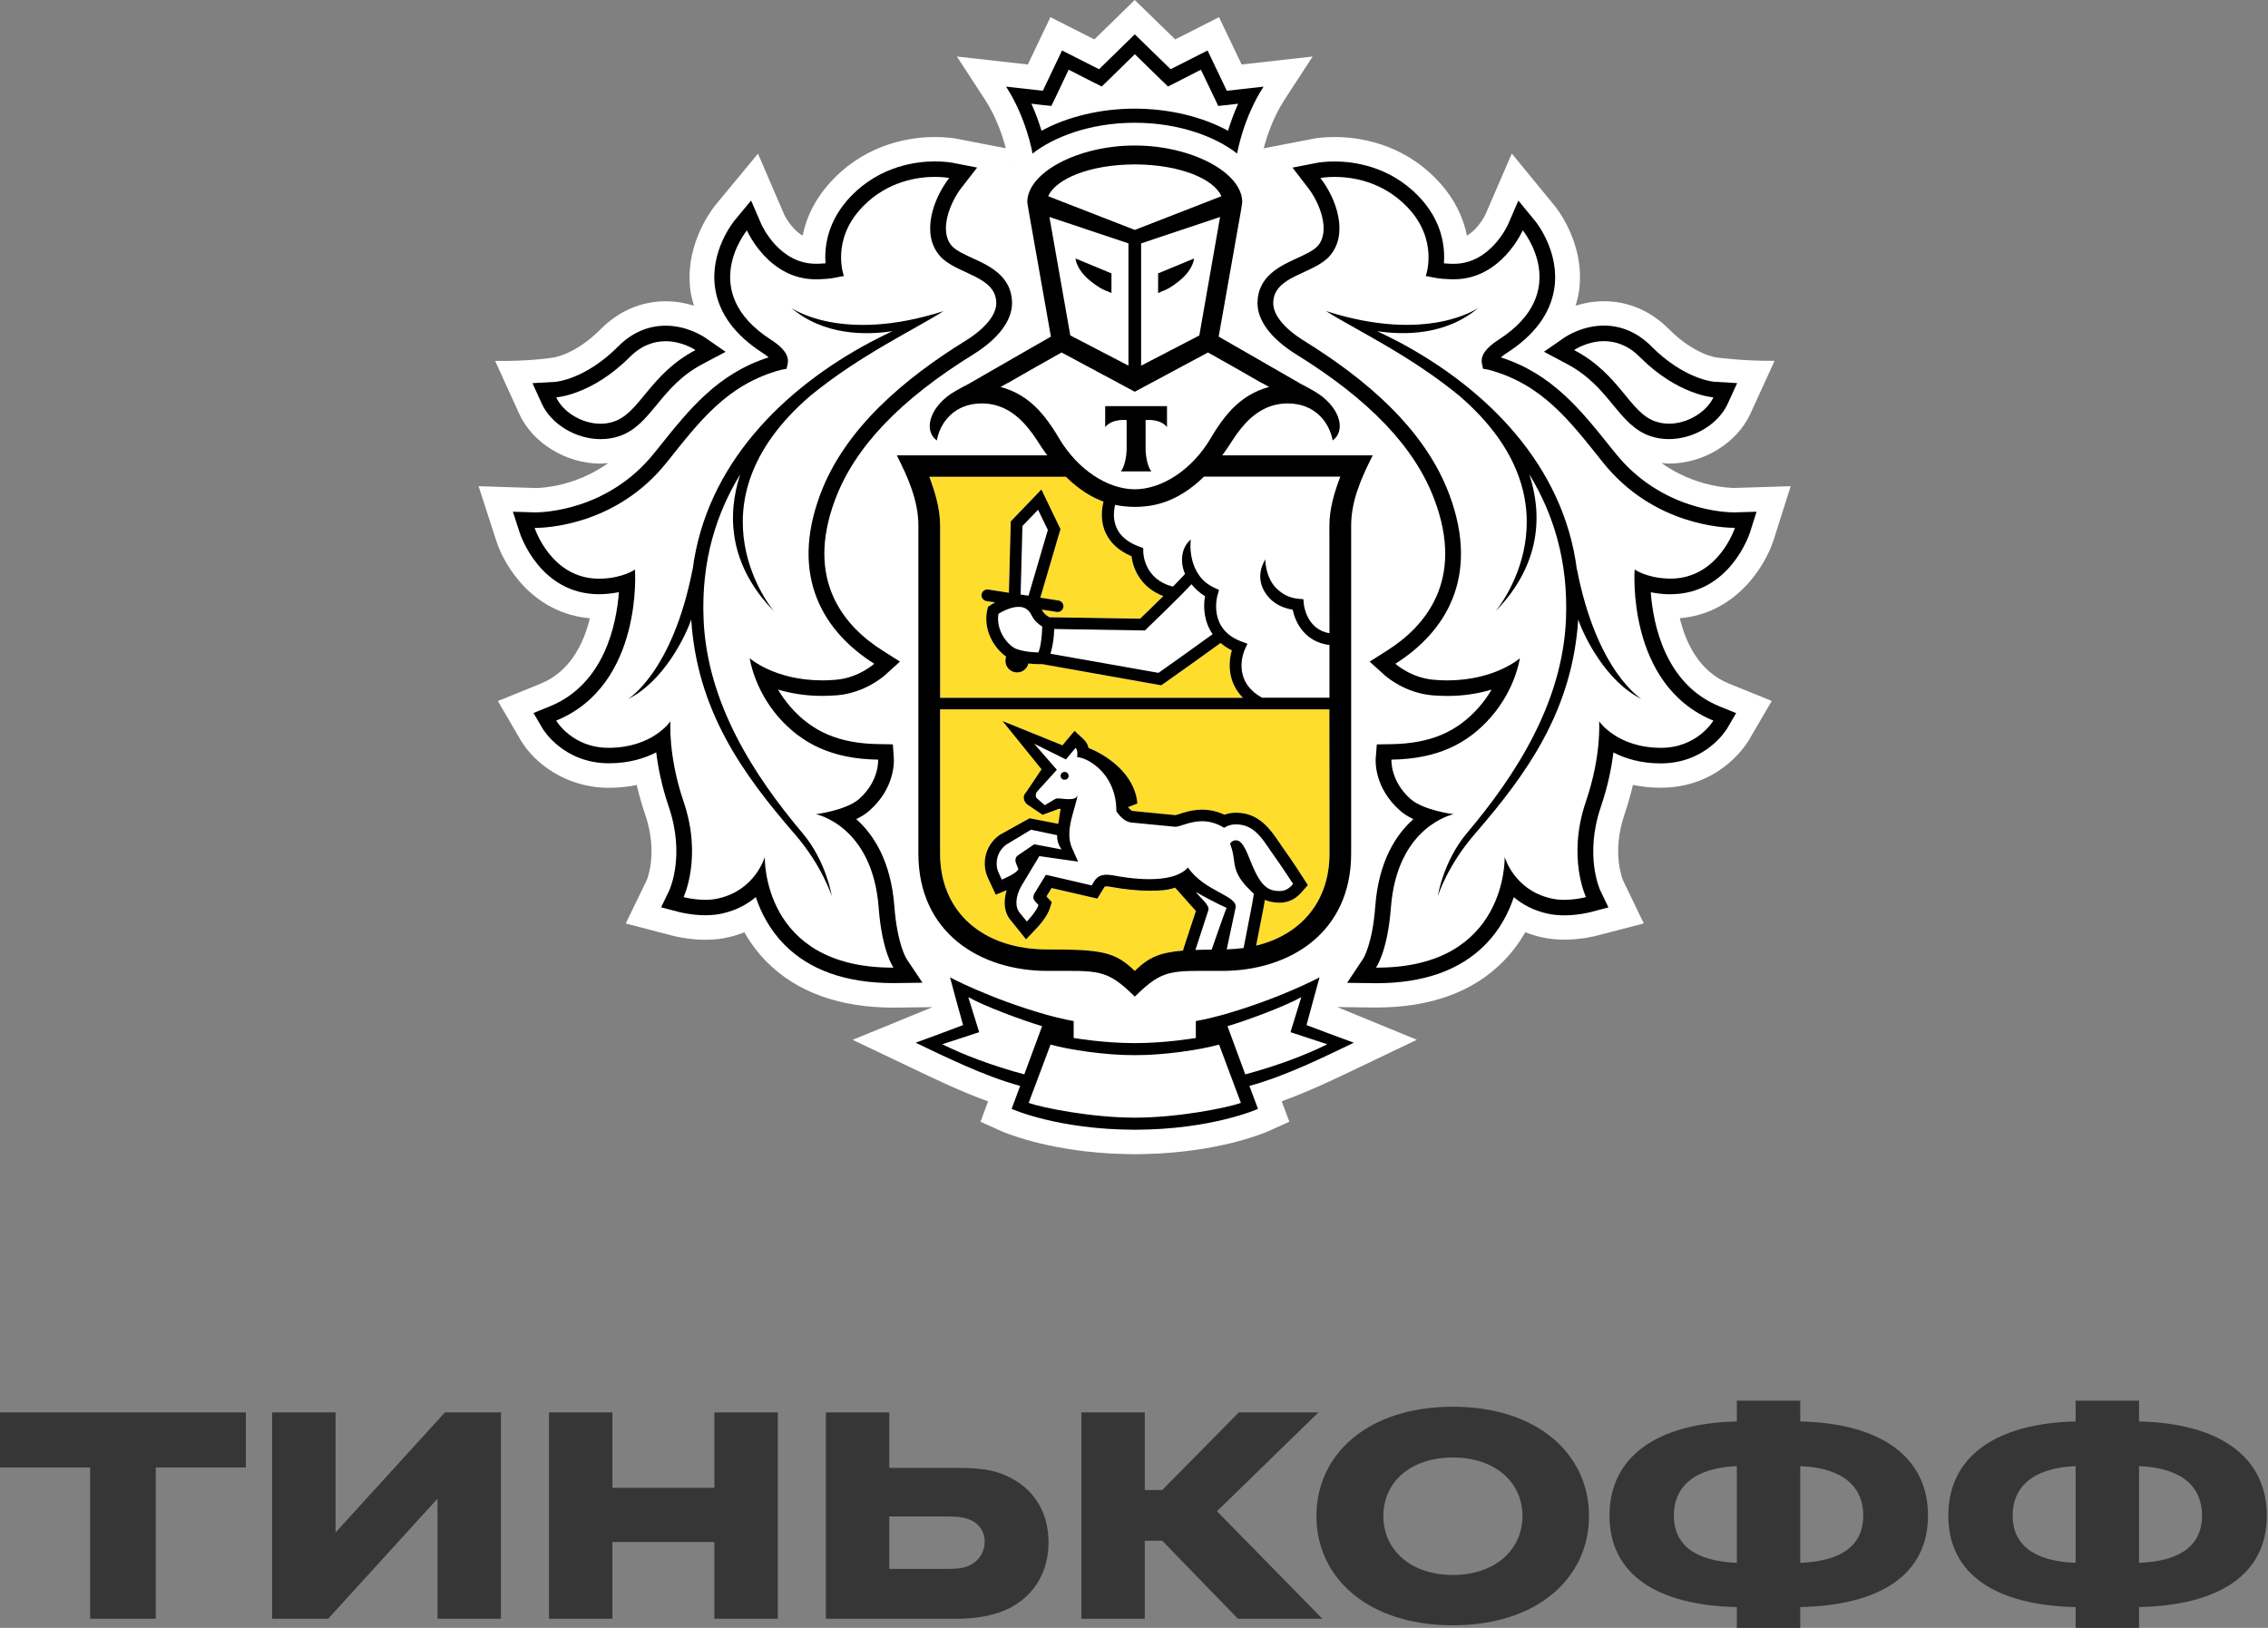
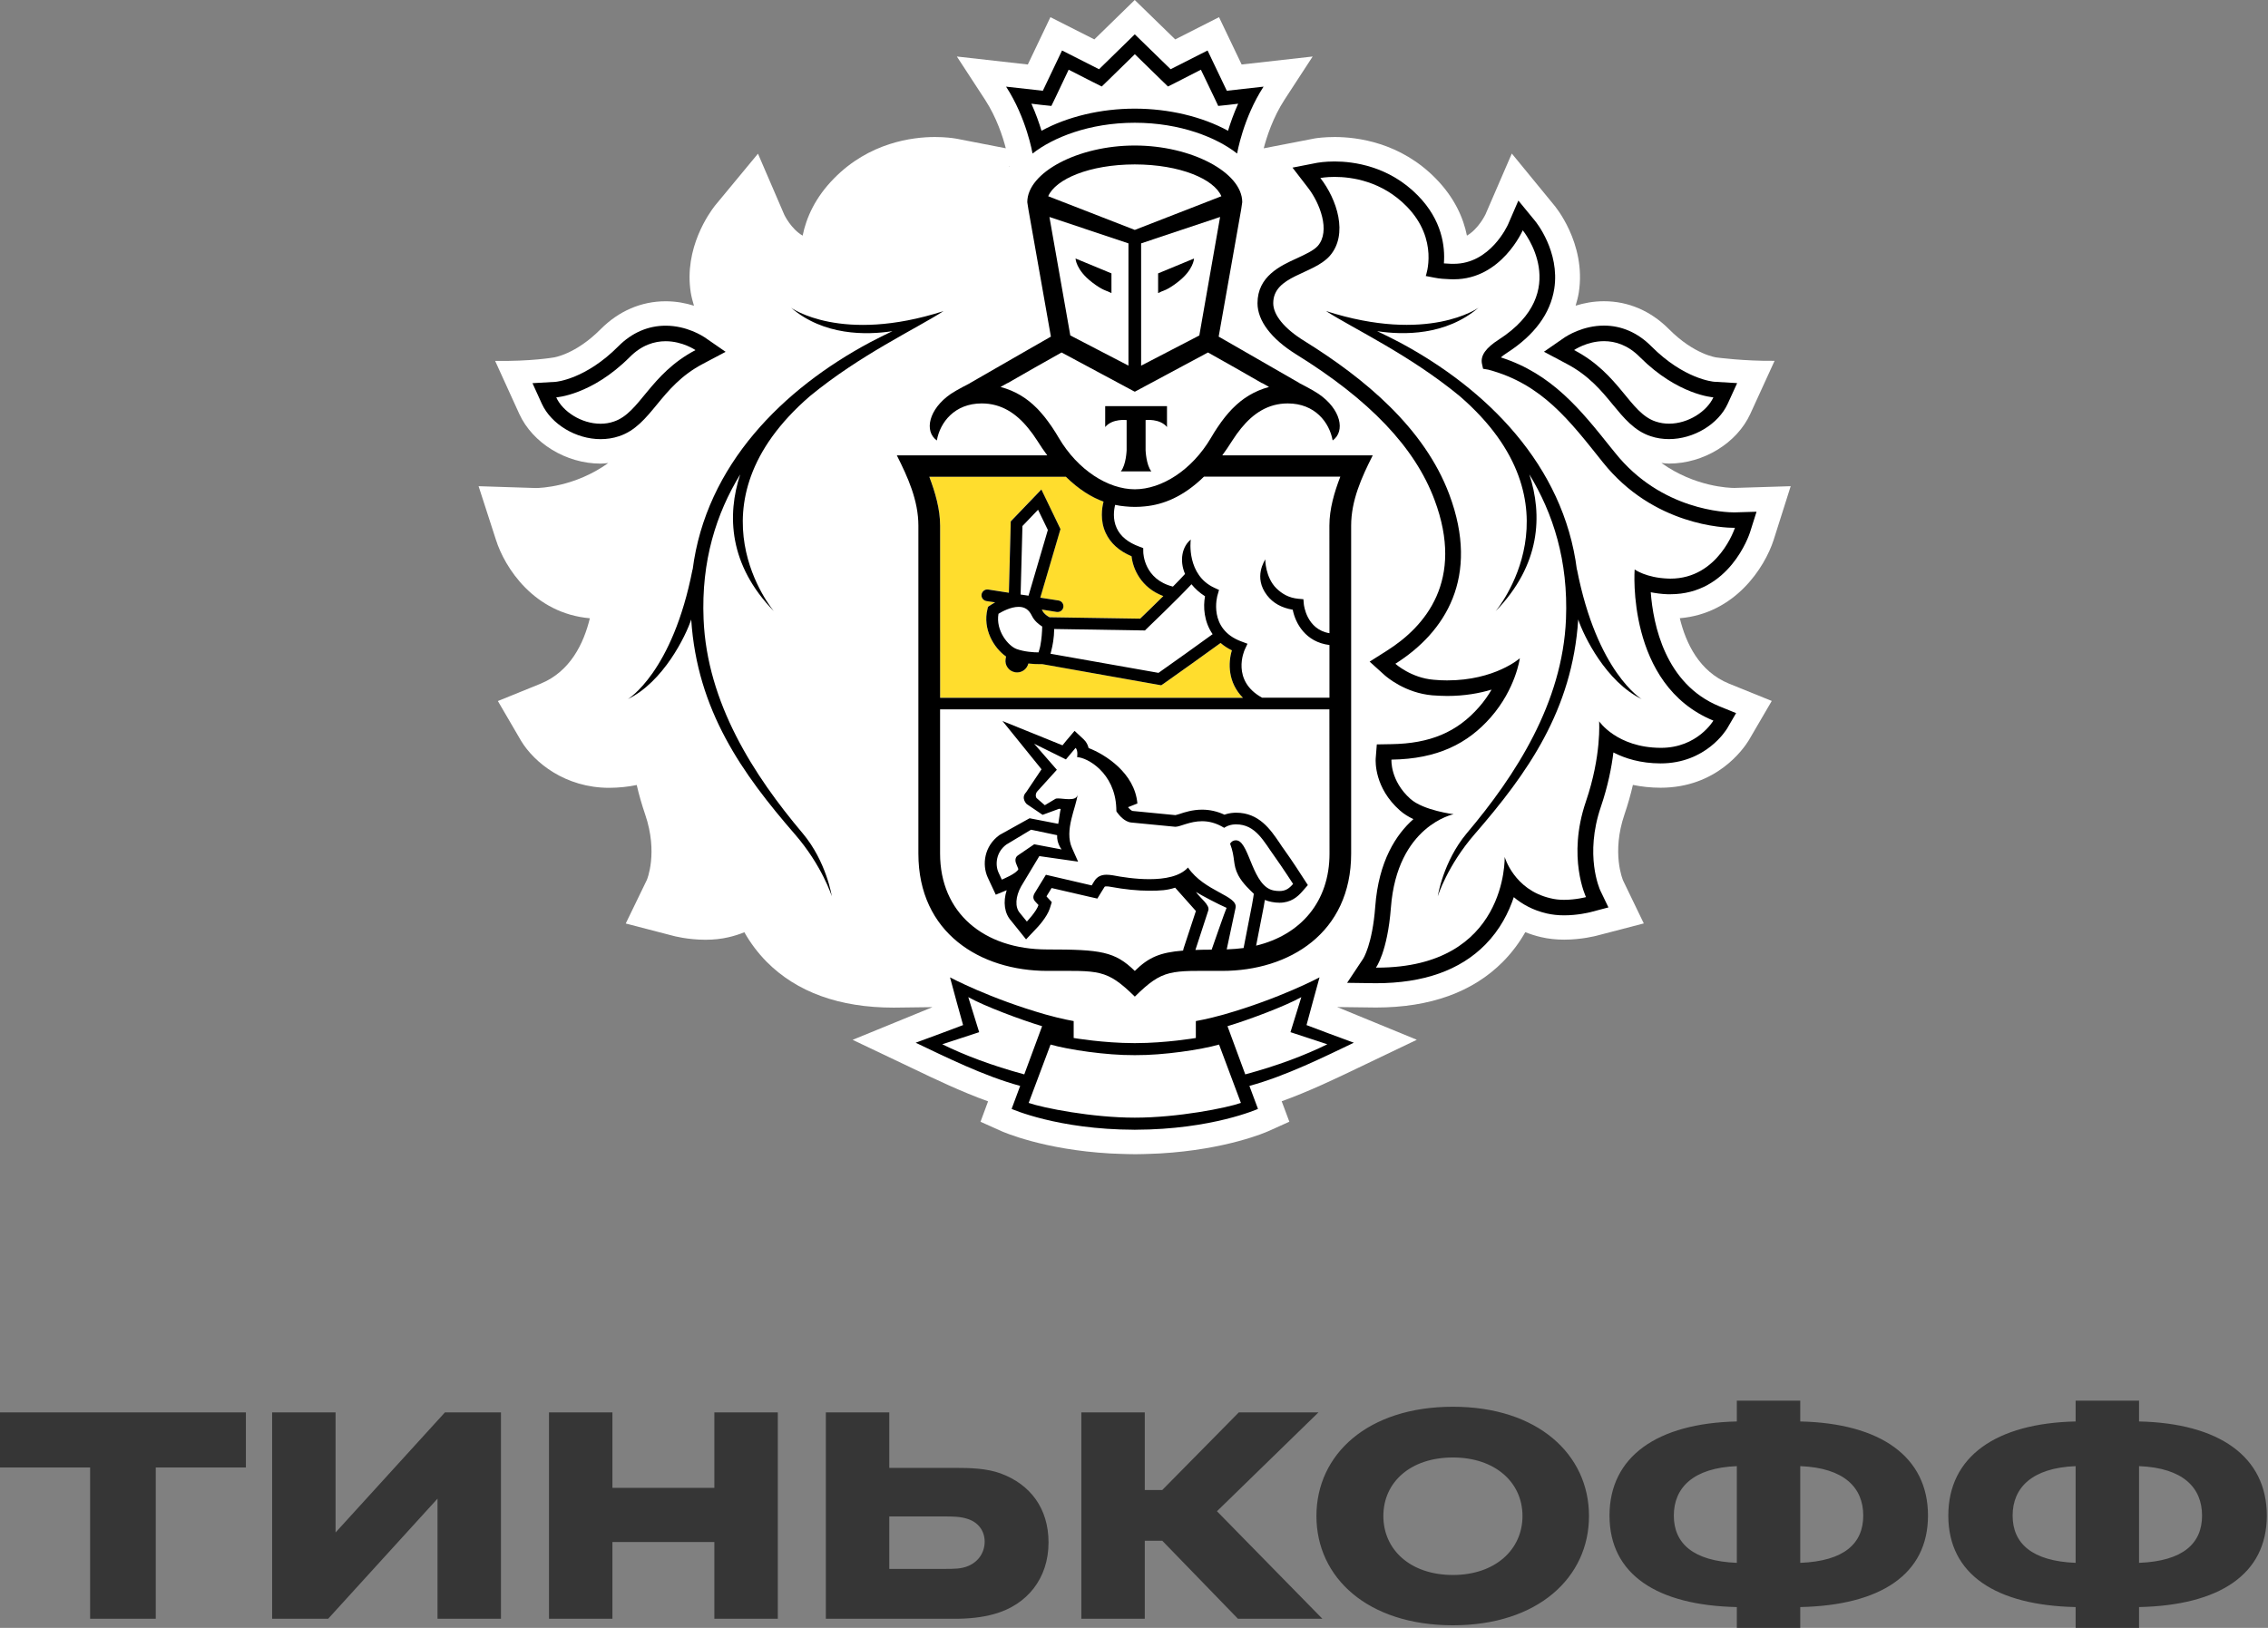
<svg xmlns="http://www.w3.org/2000/svg" width="117" height="84" viewBox="0 0 117 84" fill="none">
  <rect x="0" y="0" width="117" height="84" fill="#808080" stroke="none" />
  <g clip-path="url(#clip0)">
    <path d="M91.498 27.859L92.377 25.088L89.47 25.178C89.225 25.178 87.44 25.128 85.708 23.89C85.837 23.903 85.966 23.921 86.097 23.921C87.88 23.921 89.605 22.863 90.296 21.351L91.546 18.619C89.979 18.639 88.546 18.445 88.546 18.445C88.533 18.442 87.404 18.3 86.097 16.985C85.161 16.043 84.001 15.544 82.745 15.544C82.195 15.544 81.704 15.641 81.281 15.773C81.347 15.551 81.41 15.326 81.446 15.095C81.846 12.538 80.175 10.587 80.175 10.589L77.99 7.923L76.635 11.056C76.63 11.066 76.288 11.799 75.675 12.159C75.491 11.238 75.037 10.203 74.068 9.212C72.239 7.346 70.014 7.07 68.849 7.07C68.309 7.07 67.925 7.127 67.831 7.142L65.192 7.653C65.344 7.072 65.668 6.062 66.261 5.151L67.717 2.916L64.053 3.328L62.886 0.886L60.627 2.033L58.538 0L56.454 2.033L54.188 0.886L53.023 3.328L49.362 2.916L50.82 5.151C51.413 6.062 51.737 7.07 51.886 7.651L49.37 7.162L49.283 7.147C49.157 7.127 48.774 7.07 48.232 7.07C47.068 7.07 44.842 7.349 43.019 9.212C42.047 10.2 41.593 11.238 41.406 12.159C40.798 11.804 40.459 11.081 40.459 11.081L39.102 7.93L36.881 10.614C36.61 10.961 35.271 12.795 35.635 15.1C35.673 15.329 35.734 15.554 35.8 15.776C35.38 15.643 34.888 15.546 34.339 15.546C33.083 15.546 31.923 16.045 30.984 16.988C29.682 18.298 28.558 18.445 28.568 18.445C28.568 18.445 27.381 18.654 25.542 18.622L26.786 21.354C27.477 22.868 29.204 23.923 30.984 23.923C31.118 23.923 31.247 23.905 31.379 23.893C29.652 25.13 27.867 25.18 27.652 25.183L24.689 25.088L25.585 27.857C26.036 29.284 27.543 31.649 30.429 31.903C30.115 33.2 29.419 34.652 27.89 35.278L25.684 36.174L26.887 38.237C27.565 39.349 29.158 40.652 31.427 40.652C31.918 40.649 32.392 40.602 32.847 40.507C32.964 41.016 33.111 41.525 33.283 42.029C33.959 44.009 33.377 45.391 33.369 45.406L32.28 47.654L34.711 48.285C34.741 48.295 35.476 48.492 36.395 48.492C36.813 48.492 37.21 48.45 37.585 48.362C37.869 48.297 38.139 48.21 38.4 48.105C38.714 48.662 39.097 49.168 39.542 49.622C41.099 51.196 43.305 51.994 46.1 51.994H46.111L48.106 51.969L43.984 53.656L47.113 55.145C48.25 55.691 49.6 56.337 50.972 56.831L50.582 57.884L51.661 58.368C51.757 58.41 53.831 59.326 57.28 59.52C57.28 59.52 58.113 59.558 58.571 59.558C59.029 59.558 59.852 59.518 59.852 59.518C63.278 59.319 65.337 58.413 65.433 58.368L66.514 57.881L66.119 56.826C67.532 56.317 68.93 55.646 70.019 55.123L73.09 53.653L68.981 51.964L70.984 51.989C73.781 51.989 75.989 51.191 77.544 49.614C77.987 49.163 78.37 48.657 78.686 48.1C78.947 48.205 79.22 48.292 79.504 48.357C79.876 48.444 80.274 48.487 80.692 48.487C81.595 48.487 82.337 48.29 82.358 48.285L84.799 47.649L83.735 45.444C83.71 45.386 83.127 44.007 83.803 42.023C83.976 41.517 84.12 41.008 84.237 40.502C84.695 40.597 85.173 40.647 85.667 40.647C88.556 40.647 89.941 38.643 90.21 38.209L91.4 36.169L89.194 35.276C87.662 34.65 86.969 33.195 86.657 31.901C89.503 31.661 91.033 29.296 91.498 27.859ZM52.079 8.606L52.048 8.614L52.074 8.581L52.079 8.606Z" fill="white" />
    <path d="M58.54 8.483C56.206 8.486 54.456 9.239 54.074 10.125L58.54 11.861L63.007 10.125C62.627 9.239 60.877 8.486 58.54 8.483Z" fill="white" />
    <path d="M58.586 54.447H58.581H58.543H58.5H58.497C57.082 54.457 55.135 54.17 54.195 53.9L53.066 56.911C53.81 57.173 56.332 57.672 58.543 57.672C60.748 57.672 63.273 57.171 64.015 56.911L62.888 53.9C61.946 54.172 60.001 54.457 58.586 54.447Z" fill="white" />
    <path d="M67.132 51.453C66.291 51.922 64.415 52.626 63.324 52.952L64.24 55.439C65.929 54.985 67.322 54.454 68.474 53.885L66.572 53.262L67.132 51.453Z" fill="white" />
    <path d="M49.951 51.453L50.514 53.262L48.609 53.885C49.759 54.454 51.159 54.985 52.84 55.439L53.757 52.952C52.671 52.626 50.792 51.92 49.951 51.453Z" fill="white" />
    <path d="M58.541 5.605C60.301 5.605 62.028 6.019 63.354 6.748C63.476 6.346 63.645 5.86 63.876 5.351L63.375 5.411L62.848 5.466L62.625 4.994L61.954 3.597L60.731 4.226L60.255 4.465L59.875 4.096L58.546 2.799L57.219 4.096L56.839 4.465L56.363 4.226L55.133 3.597L54.469 4.994L54.241 5.466L53.715 5.411L53.213 5.351C53.444 5.862 53.611 6.346 53.735 6.748C55.064 6.019 56.786 5.605 58.541 5.605Z" fill="white" />
    <path d="M85.409 21.75C85.636 21.828 85.869 21.863 86.1 21.863C87.095 21.863 88.057 21.229 88.389 20.503C88.389 20.503 86.563 20.393 84.601 18.43C83.975 17.794 83.314 17.605 82.747 17.605C81.866 17.605 81.205 18.064 81.205 18.064C83.575 19.306 84.059 21.302 85.409 21.75Z" fill="white" />
    <path d="M30.981 21.863C31.212 21.863 31.445 21.828 31.668 21.75C33.022 21.302 33.508 19.306 35.878 18.064C35.878 18.064 35.215 17.605 34.339 17.605C33.769 17.605 33.108 17.794 32.48 18.43C30.52 20.393 28.695 20.503 28.695 20.503C29.021 21.229 29.986 21.863 30.981 21.863Z" fill="white" />
    <path d="M86.052 29.86C86.092 29.862 86.128 29.862 86.171 29.862C88.655 29.862 89.498 27.241 89.498 27.241H89.45C88.994 27.241 85.3 27.136 82.689 23.865C80.97 21.715 79.562 19.824 76.779 19.081L76.506 19.033L76.445 18.759C76.369 18.34 76.66 17.948 77.321 17.524C81.16 15.047 78.554 11.889 78.554 11.889C78.554 11.889 77.458 14.416 75.004 14.416C74.946 14.416 74.883 14.414 74.822 14.414C74.543 14.399 74.275 14.389 74.004 14.331L73.551 14.244C73.551 14.244 74.25 12.37 72.563 10.649C71.292 9.349 69.745 9.13 68.851 9.13C68.401 9.13 68.114 9.187 68.114 9.187C68.963 10.28 69.576 12.091 68.596 13.209C67.75 14.169 65.684 14.216 65.684 15.648C65.684 16.254 66.258 16.963 67.292 17.599C70.398 19.527 73.483 22.084 74.764 25.512C76.367 29.788 74.561 32.624 71.984 34.25C71.984 34.25 72.791 34.984 73.964 35.076C74.202 35.099 74.434 35.108 74.652 35.108C77.126 35.108 78.405 33.966 78.405 33.966C78.405 33.966 78.195 35.545 76.906 37.012C75.718 38.366 74.159 39.162 71.781 39.197C71.781 39.197 71.705 40.285 72.758 41.225C73.432 41.819 74.989 42.013 74.989 42.013C74.989 42.013 72.075 42.594 71.753 46.835C71.578 49.133 70.983 49.931 70.983 49.931H71.036C77.8 49.931 77.625 44.216 77.625 44.216C77.625 44.216 78.096 45.907 79.983 46.349C80.21 46.409 80.453 46.431 80.686 46.431C81.294 46.431 81.821 46.292 81.821 46.292C81.821 46.292 80.833 44.239 81.813 41.367C82.626 38.985 82.494 37.219 82.494 37.219C82.494 37.219 83.406 38.576 85.665 38.588H85.687C87.569 38.588 88.389 37.184 88.389 37.184C83.879 35.34 84.325 29.388 84.325 29.388C84.325 29.388 84.91 29.817 86.052 29.86ZM84.695 36.076C82.861 35.186 81.702 32.821 81.421 31.968C81.117 36.657 78.793 39.913 76.075 43.046C74.665 44.67 74.174 46.249 74.174 46.249C74.174 46.249 74.445 44.461 75.665 43.004C78.2 40.003 80.608 36.268 80.788 31.95C80.912 28.937 80.124 26.492 78.896 24.479C79.582 26.577 79.486 29.146 77.154 31.544C77.154 31.544 81.796 26.063 75.306 20.445C72.708 18.307 69.867 16.988 68.403 16.052C73.69 17.751 76.27 15.88 76.27 15.88C74.582 17.322 72.396 17.297 71.042 17.09C71.409 17.267 71.791 17.452 72.204 17.669C76.66 20.054 80.666 23.978 81.35 29.413V29.371C82.388 34.707 84.695 36.076 84.695 36.076Z" fill="white" />
    <path d="M42.092 42.013C42.092 42.013 43.649 41.821 44.323 41.225C45.374 40.285 45.3 39.197 45.3 39.197C42.92 39.165 41.363 38.366 40.168 37.014C38.889 35.547 38.676 33.968 38.676 33.968C38.676 33.968 39.955 35.111 42.426 35.111C42.649 35.111 42.88 35.101 43.118 35.078C44.29 34.986 45.1 34.253 45.1 34.253C42.523 32.626 40.715 29.788 42.315 25.512C43.599 22.087 46.68 19.527 49.787 17.599C50.82 16.963 51.395 16.257 51.395 15.648C51.395 14.216 49.331 14.169 48.486 13.209C47.506 12.091 48.121 10.277 48.967 9.187C48.967 9.187 48.686 9.13 48.232 9.13C47.341 9.13 45.794 9.349 44.523 10.649C42.831 12.37 43.533 14.244 43.533 14.244L43.08 14.331C42.809 14.389 42.538 14.399 42.262 14.414C42.198 14.414 42.143 14.416 42.082 14.416C39.623 14.416 38.532 11.892 38.532 11.892C38.532 11.892 35.926 15.05 39.763 17.527C40.423 17.951 40.712 18.342 40.636 18.761L40.575 19.036L40.297 19.083C37.519 19.827 36.109 21.718 34.389 23.868C31.784 27.133 28.095 27.241 27.634 27.241H27.583C27.583 27.241 28.426 29.862 30.91 29.862C30.951 29.862 30.986 29.862 31.029 29.86C32.171 29.82 32.759 29.388 32.759 29.388C32.759 29.388 33.199 35.338 28.695 37.184C28.695 37.184 29.515 38.588 31.396 38.588H31.419C33.68 38.576 34.589 37.219 34.589 37.219C34.589 37.219 34.458 38.985 35.268 41.367C36.248 44.239 35.266 46.292 35.266 46.292C35.266 46.292 35.792 46.431 36.397 46.431C36.633 46.431 36.873 46.409 37.099 46.349C38.983 45.907 39.456 44.216 39.456 44.216C39.456 44.216 39.284 49.931 46.047 49.931H46.095C46.095 49.931 45.503 49.133 45.331 46.835C45.006 42.594 42.092 42.013 42.092 42.013ZM41.006 43.046C38.289 39.913 35.967 36.657 35.66 31.968C35.379 32.819 34.225 35.186 32.392 36.076C32.392 36.076 34.696 34.707 35.731 29.371V29.413C36.418 23.98 40.421 20.054 44.88 17.669C45.288 17.449 45.675 17.265 46.04 17.09C44.685 17.297 42.5 17.322 40.811 15.88C40.811 15.88 43.391 17.751 48.675 16.052C47.212 16.988 44.373 18.307 41.776 20.445C35.283 26.063 39.927 31.544 39.927 31.544C37.592 29.144 37.499 26.577 38.185 24.479C36.954 26.495 36.169 28.937 36.296 31.95C36.473 36.268 38.881 40.003 41.411 43.004C42.634 44.458 42.91 46.249 42.91 46.249C42.91 46.249 42.413 44.67 41.006 43.046Z" fill="white" />
    <path d="M53.54 21.119C53.652 21.236 53.76 21.363 53.864 21.491C53.89 21.521 53.912 21.548 53.938 21.583C54.034 21.71 54.133 21.845 54.226 21.982C54.247 22.01 54.267 22.042 54.29 22.074C54.404 22.244 54.51 22.419 54.616 22.598C55.591 24.257 57.154 25.247 58.539 25.25C59.926 25.247 61.483 24.257 62.463 22.598C62.572 22.414 62.681 22.234 62.795 22.067C62.813 22.042 62.831 22.02 62.846 21.995C62.942 21.852 63.043 21.713 63.15 21.578C63.172 21.548 63.193 21.523 63.213 21.498C63.322 21.366 63.433 21.236 63.547 21.117C63.567 21.097 63.583 21.079 63.6 21.064C64.097 20.563 64.689 20.181 65.464 19.969L65.12 19.772H65.099L63.727 18.986L62.317 18.19L58.549 20.211L58.539 20.203L58.531 20.211L54.761 18.19L53.353 18.984L51.978 19.77H51.963L51.613 19.966C52.391 20.179 52.981 20.555 53.479 21.057C53.502 21.077 53.517 21.099 53.54 21.119ZM57.014 20.957H58.609H60.202V22.035C59.827 21.583 59.098 21.675 59.098 21.675V23.229C59.098 23.229 59.126 23.993 59.397 24.325H58.609H57.819C58.095 23.995 58.121 23.229 58.121 23.229V21.675C58.121 21.675 57.394 21.583 57.014 22.035V20.957Z" fill="white" />
    <path d="M58.214 18.866V12.557L54.137 11.195L55.213 17.309L58.214 18.866ZM57.337 14.107V15.119L57.14 15.03C57.13 15.022 56.841 14.957 56.335 14.563C55.499 13.924 55.484 13.336 55.484 13.336L57.337 14.107Z" fill="white" />
    <path d="M61.87 17.309L62.941 11.195L58.867 12.557V18.866L61.87 17.309ZM59.743 14.107L61.596 13.338C61.596 13.338 61.581 13.927 60.743 14.566C60.239 14.96 59.948 15.024 59.938 15.032L59.74 15.122V14.107H59.743Z" fill="white" />
    <path d="M52.447 33.492C52.845 33.635 53.326 33.664 53.572 33.664C53.582 33.635 53.595 33.597 53.607 33.552C53.63 33.48 53.65 33.41 53.666 33.33C53.734 32.981 53.759 32.584 53.764 32.33C53.597 32.227 53.362 32.045 53.23 31.773C53.078 31.459 52.863 31.314 52.546 31.314C52.136 31.314 51.696 31.556 51.508 31.671C51.359 32.542 52.009 33.333 52.447 33.492Z" fill="white" />
    <path d="M61.465 30.144C60.708 30.954 59.227 32.366 59.153 32.439L59.065 32.528L54.383 32.456C54.38 32.913 54.304 33.302 54.231 33.586C54.218 33.633 54.206 33.683 54.193 33.733L59.763 34.719C60.343 34.32 61.939 33.172 62.556 32.723C62.105 32.074 62.063 31.306 62.164 30.765C61.87 30.578 61.645 30.368 61.465 30.144Z" fill="white" />
    <path d="M62.1 24.596C61.022 25.651 59.986 26.041 59.062 26.131C58.895 26.148 58.725 26.158 58.553 26.158H58.54H58.53C58.358 26.158 58.186 26.148 58.019 26.131C57.856 26.116 57.687 26.091 57.517 26.053C57.456 26.29 57.38 26.787 57.598 27.256C57.793 27.682 58.191 27.999 58.771 28.209L58.965 28.283L58.968 28.49C58.968 28.553 59.014 29.895 60.5 30.267C60.743 30.02 60.963 29.797 61.125 29.613C60.822 28.909 60.981 28.191 61.422 27.839C61.401 27.914 61.209 29.675 62.642 30.329L62.877 30.439L62.807 30.686C62.784 30.76 62.305 32.464 64.04 33.098L64.346 33.213L64.21 33.507C64.179 33.572 63.498 35.118 65.101 35.997H68.577V33.277C67.342 33.128 66.817 32.15 66.683 31.456C66.108 31.359 65.663 31.115 65.359 30.716C64.63 29.77 65.258 28.904 65.265 28.857C65.263 28.865 65.265 29.788 65.843 30.356C66.129 30.631 66.468 30.843 66.982 30.89L67.235 30.913L67.258 31.167C67.263 31.222 67.402 32.469 68.58 32.666L68.577 27.113C68.577 26.253 68.833 25.387 69.139 24.589H62.1V24.596Z" fill="white" />
    <path d="M52.745 27.141L52.651 30.678L53.058 30.738L54.056 27.345L53.55 26.303L52.745 27.141Z" fill="white" />
    <path d="M63.744 43.364C63.775 43.364 63.81 43.368 63.843 43.376C64.463 43.551 64.621 45.756 65.709 45.953C65.816 45.975 65.914 45.98 66 45.98C66.314 45.98 66.502 45.848 66.704 45.614C66.704 45.614 66.157 44.765 65.747 44.194C65.203 43.446 64.78 42.54 63.767 42.54C63.744 42.54 63.714 42.54 63.689 42.543C63.354 42.56 63.149 42.72 63.149 42.72C62.739 42.465 62.357 42.378 62.01 42.378C61.374 42.378 60.88 42.665 60.635 42.665H60.625L58.361 42.446C58.007 42.413 57.728 42.061 57.627 41.924C57.601 41.887 57.589 41.864 57.589 41.864C57.589 41.804 57.589 41.742 57.584 41.687C57.508 39.864 56.075 39.083 55.566 39.07C55.566 39.07 55.626 38.724 55.487 38.591L54.988 39.188L53.35 38.377L54.517 39.721L53.527 40.817C53.403 40.941 53.418 41.111 53.469 41.181L53.897 41.553L54.439 41.228C54.467 41.208 54.515 41.203 54.575 41.203C54.725 41.203 54.95 41.241 55.153 41.241C55.373 41.241 55.566 41.193 55.588 40.989C55.52 41.665 54.884 42.84 55.302 43.763L55.611 44.459L53.611 44.174L52.674 45.733C52.385 46.252 52.34 46.813 52.618 47.118L52.968 47.55C52.968 47.55 53.459 47.036 53.57 46.699L53.411 46.527C53.276 46.382 53.284 46.252 53.365 46.095L53.953 45.135L56.315 45.684L56.439 45.474C56.599 45.212 56.829 45.132 57.082 45.132C57.186 45.132 57.292 45.145 57.404 45.162C57.842 45.247 58.564 45.362 59.285 45.362C60.078 45.362 60.863 45.222 61.281 44.761C62.136 46.01 63.871 46.21 63.734 46.843L63.278 48.984C63.58 48.971 63.871 48.951 64.147 48.914L64.58 46.686C64.628 46.444 64.674 46.118 64.674 46.118C64.507 45.95 64.101 45.596 63.873 45.167C63.567 44.588 63.734 44.287 63.448 43.533C63.458 43.538 63.544 43.364 63.744 43.364ZM54.907 40.235C54.791 40.233 54.707 40.136 54.712 40.021C54.722 39.911 54.816 39.824 54.93 39.834C55.047 39.839 55.13 39.938 55.125 40.048C55.115 40.158 55.019 40.243 54.907 40.235Z" fill="white" />
    <path d="M51.681 45.389C51.681 45.389 52.463 45.072 52.534 44.845L52.43 44.588C52.357 44.42 52.367 44.238 52.509 44.139L53.355 43.562L54.768 43.829C54.768 43.829 54.512 43.515 54.537 43.093L53.19 42.812L51.919 43.575C51.375 43.977 51.334 44.633 51.514 45.022L51.681 45.389Z" fill="white" />
-     <path d="M61.667 49.016C61.92 49.006 62.199 49.001 62.505 49.001C62.505 49.001 63.232 46.908 63.272 46.84C62.865 46.663 62.019 46.222 61.692 46.02C61.908 46.337 62.432 46.7 62.328 46.98L61.667 49.016Z" fill="white" />
-     <path d="M68.585 36.603H48.498V44.047C48.498 47.091 50.734 48.996 54.033 48.996C56.791 48.996 57.517 49.101 58.543 50.104C59.249 49.41 59.834 49.151 61.035 49.054L61.062 48.939L61.695 47.011C61.66 46.968 60.624 45.808 60.624 45.808C60.214 45.943 59.87 45.966 59.29 45.966C58.695 45.966 58.024 45.898 57.297 45.764C57.224 45.746 57.155 45.741 57.087 45.741C56.998 45.741 56.991 45.748 56.968 45.791L56.841 45.995L56.611 46.37L56.178 46.272L54.251 45.826L53.988 46.255L54.028 46.3L54.264 46.554L54.16 46.886C54.018 47.32 53.557 47.826 53.418 47.966L52.937 48.475L52.499 47.929L52.169 47.522C51.823 47.141 51.742 46.554 51.937 45.941C51.931 45.946 51.924 45.948 51.916 45.948L51.372 46.17L51.126 45.646L50.954 45.275C50.658 44.621 50.767 43.666 51.564 43.089L53.117 42.226L54.593 42.513C54.628 42.373 54.681 41.874 54.724 41.747C54.697 41.745 54.669 41.737 54.641 41.737L53.79 42.049L52.97 41.49C52.97 41.49 52.648 41.186 52.939 40.882L53.734 39.697L51.721 37.207L54.816 38.459L55.021 38.207L55.439 37.716L55.912 38.16C56.046 38.287 56.122 38.444 56.16 38.602C57.014 38.928 58.54 39.894 58.675 41.463L58.196 41.652V41.665C58.305 41.792 58.396 41.844 58.424 41.849L60.632 42.064C60.688 42.054 60.758 42.029 60.837 42.007C61.111 41.914 61.523 41.782 62.012 41.782C62.41 41.782 62.794 41.872 63.164 42.042C63.301 41.992 63.468 41.954 63.66 41.942L63.767 41.939C64.949 41.939 65.537 42.81 66.008 43.503C66.086 43.623 66.165 43.738 66.246 43.85C66.658 44.424 67.198 45.264 67.22 45.3L67.463 45.674L67.165 46.016C66.934 46.277 66.59 46.584 65.998 46.584C65.876 46.584 65.742 46.572 65.597 46.544C65.471 46.522 65.357 46.484 65.245 46.44C65.228 46.554 65.205 46.691 65.182 46.809L64.795 48.799C67.112 48.238 68.583 46.514 68.583 44.05L68.585 36.603Z" fill="#FFDD2D" />
    <path d="M48.498 36.004H64.119C63.339 35.211 63.349 34.206 63.549 33.552C63.321 33.445 63.134 33.315 62.967 33.176C62.357 33.62 60.493 34.957 60.007 35.291L59.903 35.361L53.773 34.268H53.649C53.502 34.268 53.286 34.263 53.051 34.236C52.985 34.508 52.747 34.695 52.474 34.695C52.443 34.695 52.408 34.692 52.375 34.685C52.216 34.657 52.076 34.578 51.983 34.445C51.886 34.316 51.848 34.161 51.876 34.001L51.899 33.872C51.266 33.432 50.684 32.452 50.942 31.419L50.967 31.31L51.056 31.247C51.068 31.237 51.175 31.168 51.332 31.078L50.886 31.01C50.719 30.98 50.608 30.828 50.633 30.666C50.661 30.501 50.818 30.384 50.982 30.417L52.043 30.581L52.14 26.899L53.719 25.253L54.705 27.296L53.664 30.838L54.601 30.983C54.765 31.008 54.879 31.16 54.854 31.327C54.829 31.474 54.702 31.576 54.553 31.576C54.537 31.576 54.52 31.576 54.505 31.574L53.742 31.452C53.752 31.474 53.768 31.487 53.778 31.512C53.859 31.676 54.039 31.796 54.145 31.846L58.819 31.918C59.017 31.729 59.508 31.255 60.012 30.753C58.862 30.324 58.445 29.346 58.374 28.698C57.73 28.428 57.287 28.024 57.042 27.498C56.743 26.847 56.849 26.196 56.928 25.879C56.305 25.654 55.649 25.245 54.981 24.592H47.941C48.243 25.39 48.498 26.256 48.498 27.116V36.004Z" fill="#FFDD2D" />
-     <path d="M54.932 39.833C54.818 39.823 54.722 39.91 54.714 40.02C54.707 40.135 54.793 40.232 54.909 40.234C55.021 40.244 55.119 40.16 55.13 40.047C55.13 39.938 55.048 39.835 54.932 39.833Z" fill="black" />
    <path d="M68.557 53.331L67.4 52.895L67.719 51.717L68.071 50.433C68.071 50.433 66.02 51.528 63.131 52.351C62.31 52.583 61.69 52.688 61.69 52.688V53.561C61.69 53.561 60.145 53.825 58.583 53.825H58.566H58.543H58.512H58.495C56.932 53.825 55.388 53.561 55.388 53.561V52.688C55.388 52.688 54.765 52.583 53.947 52.351C51.058 51.528 49.009 50.433 49.009 50.433L49.356 51.717L49.683 52.895L48.523 53.331L47.237 53.805C48.713 54.506 50.757 55.529 52.628 56.033L52.187 57.22C52.187 57.22 54.56 58.285 58.512 58.295V58.298H58.525H58.543H58.558H58.568V58.295C62.526 58.285 64.896 57.22 64.896 57.22L64.453 56.033C66.324 55.529 68.372 54.506 69.841 53.805L68.557 53.331ZM48.609 53.885L50.513 53.261L49.951 51.453C50.789 51.922 52.671 52.625 53.76 52.952L52.84 55.439C51.159 54.983 49.759 54.451 48.609 53.885ZM58.543 57.672C56.332 57.672 53.808 57.17 53.066 56.911L54.195 53.9C55.132 54.169 57.082 54.456 58.497 54.446H58.5H58.543H58.581H58.586C60.001 54.456 61.946 54.169 62.888 53.9L64.015 56.911C63.273 57.173 60.751 57.672 58.543 57.672ZM64.24 55.439L63.323 52.952C64.415 52.625 66.291 51.922 67.132 51.453L66.572 53.261L68.474 53.885C67.321 54.451 65.929 54.983 64.24 55.439Z" fill="black" />
    <path d="M58.54 6.334C60.895 6.334 62.779 7.102 63.819 7.923C63.819 7.923 64.128 6.09 65.184 4.471L63.288 4.683L62.295 2.605L60.389 3.572L58.54 1.771L56.697 3.572L54.788 2.605L53.797 4.683L51.901 4.471C52.957 6.09 53.266 7.923 53.266 7.923C54.309 7.102 56.188 6.334 58.54 6.334ZM53.711 5.411L54.238 5.466L54.466 4.994L55.129 3.597L56.36 4.224L56.836 4.463L57.216 4.094L58.543 2.797L59.872 4.094L60.252 4.463L60.728 4.224L61.951 3.597L62.622 4.994L62.845 5.466L63.371 5.411L63.873 5.351C63.642 5.863 63.473 6.346 63.351 6.748C62.024 6.02 60.297 5.606 58.538 5.606C56.785 5.606 55.061 6.02 53.729 6.748C53.605 6.346 53.438 5.86 53.207 5.351L53.711 5.411Z" fill="black" />
    <path d="M86.168 30.663C89.214 30.663 90.232 27.61 90.275 27.48L90.615 26.405L89.472 26.44H89.467C89.065 26.44 85.705 26.353 83.322 23.369L83.097 23.092C81.539 21.142 80.063 19.288 77.425 18.442C77.501 18.375 77.61 18.29 77.759 18.196C79.159 17.288 79.975 16.185 80.18 14.905C80.478 12.979 79.233 11.445 79.177 11.383L78.329 10.35L77.799 11.575C77.764 11.652 76.873 13.613 74.999 13.613H74.86C74.731 13.605 74.609 13.6 74.487 13.591C74.553 12.715 74.391 11.36 73.146 10.091C71.649 8.561 69.811 8.332 68.849 8.332C68.335 8.332 67.993 8.394 67.957 8.399L66.676 8.649L67.466 9.674C68.086 10.465 68.648 11.924 67.983 12.688C67.77 12.929 67.332 13.127 66.911 13.324C66.048 13.715 64.871 14.259 64.871 15.646C64.871 16.544 65.577 17.482 66.858 18.28C70.651 20.63 72.991 23.082 74.001 25.789C75.564 29.953 73.525 32.327 71.545 33.577L70.656 34.141L71.434 34.844C71.538 34.934 72.49 35.76 73.895 35.88C74.161 35.897 74.417 35.912 74.655 35.912C75.556 35.912 76.323 35.772 76.946 35.585C76.774 35.882 76.564 36.184 76.298 36.488C75.166 37.78 73.774 38.369 71.77 38.399L71.026 38.412L70.968 39.147C70.96 39.295 70.904 40.659 72.216 41.819C72.416 41.999 72.659 42.146 72.913 42.268C72.024 43.056 71.12 44.428 70.945 46.781C70.798 48.744 70.322 49.47 70.317 49.477L69.494 50.715L70.981 50.735C73.437 50.735 75.318 50.066 76.622 48.744C77.392 47.961 77.832 47.078 78.093 46.294C78.521 46.654 79.073 46.968 79.792 47.135C80.066 47.197 80.365 47.232 80.686 47.232C81.38 47.232 81.96 47.088 82.026 47.073L82.975 46.823L82.555 45.95C82.524 45.88 81.732 44.129 82.585 41.63C82.952 40.549 83.14 39.581 83.231 38.828C83.829 39.135 84.629 39.389 85.664 39.392C88.014 39.392 89.05 37.663 89.098 37.591L89.561 36.797L88.703 36.448C85.902 35.303 85.282 32.227 85.158 30.561C85.411 30.608 85.7 30.653 86.026 30.663H86.168ZM88.389 37.184C88.389 37.184 87.568 38.589 85.687 38.589H85.664C83.406 38.576 82.494 37.219 82.494 37.219C82.494 37.219 82.626 38.985 81.81 41.367C80.831 44.239 81.818 46.292 81.818 46.292C81.818 46.292 81.291 46.432 80.684 46.432C80.451 46.432 80.208 46.409 79.98 46.349C78.093 45.908 77.622 44.216 77.622 44.216C77.622 44.216 77.797 49.931 71.034 49.931H70.981C70.981 49.931 71.576 49.133 71.753 46.836C72.074 42.595 74.989 42.014 74.989 42.014C74.989 42.014 73.434 41.822 72.761 41.225C71.707 40.285 71.781 39.197 71.781 39.197C74.161 39.165 75.718 38.367 76.906 37.012C78.192 35.545 78.405 33.966 78.405 33.966C78.405 33.966 77.126 35.109 74.652 35.109C74.434 35.109 74.201 35.099 73.963 35.076C72.794 34.984 71.983 34.251 71.983 34.251C74.558 32.624 76.366 29.785 74.763 25.509C73.48 22.085 70.396 19.525 67.291 17.597C66.258 16.961 65.683 16.255 65.683 15.646C65.683 14.214 67.749 14.169 68.598 13.206C69.575 12.089 68.963 10.275 68.114 9.185C68.114 9.185 68.4 9.128 68.851 9.128C69.745 9.128 71.292 9.35 72.563 10.647C74.252 12.368 73.551 14.242 73.551 14.242L74.004 14.329C74.275 14.386 74.543 14.396 74.822 14.409C74.883 14.409 74.943 14.411 75.004 14.411C77.458 14.411 78.554 11.884 78.554 11.884C78.554 11.884 81.162 15.045 77.323 17.52C76.663 17.944 76.371 18.335 76.447 18.754L76.508 19.029L76.782 19.076C79.564 19.82 80.972 21.71 82.692 23.861C85.302 27.131 88.996 27.236 89.452 27.236H89.5C89.5 27.236 88.657 29.858 86.173 29.858C86.133 29.858 86.097 29.858 86.054 29.855C84.912 29.815 84.327 29.384 84.327 29.384C84.327 29.384 83.879 35.338 88.389 37.184Z" fill="black" />
    <path d="M80.818 18.772C81.955 19.368 82.616 20.166 83.196 20.874C83.766 21.565 84.308 22.232 85.153 22.508C85.454 22.611 85.774 22.658 86.098 22.658C87.369 22.658 88.645 21.892 89.129 20.832L89.615 19.769L88.437 19.699C88.382 19.697 86.867 19.562 85.181 17.863C84.487 17.167 83.649 16.801 82.745 16.801C81.641 16.801 80.823 17.345 80.732 17.399L79.648 18.15L80.818 18.772ZM82.748 17.604C83.315 17.604 83.976 17.794 84.601 18.43C86.564 20.393 88.389 20.503 88.389 20.503C88.058 21.226 87.095 21.862 86.1 21.862C85.87 21.862 85.639 21.827 85.409 21.75C84.059 21.301 83.576 19.305 81.203 18.063C81.203 18.063 81.867 17.604 82.748 17.604Z" fill="black" />
    <path d="M81.35 29.371V29.411C80.666 23.978 76.66 20.054 72.204 17.666C71.791 17.45 71.411 17.265 71.042 17.088C72.399 17.295 74.584 17.32 76.271 15.878C76.271 15.878 73.69 17.749 68.403 16.05C69.867 16.985 72.71 18.305 75.306 20.443C81.796 26.061 77.152 31.541 77.152 31.541C79.484 29.144 79.58 26.575 78.894 24.477C80.122 26.49 80.907 28.934 80.785 31.948C80.606 36.266 78.198 40 75.663 43.001C74.445 44.458 74.171 46.247 74.171 46.247C74.171 46.247 74.663 44.668 76.073 43.044C78.79 39.911 81.112 36.655 81.416 31.965C81.697 32.816 82.854 35.183 84.69 36.074C84.695 36.077 82.388 34.707 81.35 29.371Z" fill="black" />
-     <path d="M46.764 49.475C46.761 49.467 46.29 48.741 46.139 46.778C45.961 44.425 45.06 43.054 44.169 42.265C44.427 42.146 44.665 41.998 44.865 41.816C46.174 40.656 46.118 39.292 46.111 39.145L46.06 38.409L45.31 38.396C43.313 38.364 41.917 37.775 40.786 36.485C40.522 36.181 40.309 35.879 40.137 35.582C40.76 35.769 41.523 35.909 42.426 35.909C42.669 35.909 42.92 35.894 43.186 35.877C44.591 35.757 45.543 34.934 45.65 34.841L46.427 34.138L45.538 33.574C43.551 32.322 41.52 29.947 43.08 25.786C44.09 23.079 46.427 20.627 50.225 18.277C51.507 17.479 52.208 16.541 52.208 15.643C52.208 14.256 51.033 13.71 50.17 13.321C49.749 13.124 49.311 12.927 49.098 12.685C48.43 11.924 48.995 10.462 49.612 9.671L50.408 8.646L49.121 8.396C49.083 8.392 48.747 8.329 48.23 8.329C47.268 8.329 45.434 8.559 43.935 10.088C42.687 11.36 42.523 12.715 42.586 13.588C42.464 13.598 42.343 13.603 42.216 13.61H42.08C40.201 13.61 39.312 11.649 39.276 11.572L38.747 10.347L37.891 11.38C37.843 11.442 36.592 12.979 36.896 14.902C37.099 16.182 37.914 17.285 39.314 18.193C39.466 18.288 39.573 18.372 39.649 18.44C37.013 19.285 35.539 21.141 33.982 23.092L33.757 23.369C31.376 26.352 28.009 26.44 27.606 26.44L26.459 26.405L26.808 27.48C26.849 27.61 27.864 30.663 30.913 30.663L31.06 30.658C31.381 30.648 31.67 30.606 31.928 30.556C31.802 32.22 31.181 35.295 28.378 36.443L27.522 36.792L27.986 37.586C28.031 37.658 29.07 39.386 31.424 39.386C32.452 39.384 33.252 39.13 33.853 38.823C33.944 39.576 34.131 40.544 34.498 41.624C35.352 44.124 34.557 45.875 34.526 45.945L34.106 46.818L35.058 47.067C35.121 47.082 35.706 47.227 36.397 47.227C36.721 47.227 37.02 47.192 37.289 47.13C38.01 46.963 38.567 46.648 38.99 46.289C39.249 47.072 39.692 47.955 40.459 48.739C41.766 50.061 43.644 50.729 46.1 50.729L47.589 50.709L46.764 49.475ZM46.045 49.931C39.282 49.931 39.454 44.216 39.454 44.216C39.454 44.216 38.983 45.907 37.096 46.349C36.871 46.409 36.63 46.431 36.395 46.431C35.787 46.431 35.263 46.292 35.263 46.292C35.263 46.292 36.246 44.238 35.266 41.367C34.455 38.985 34.587 37.219 34.587 37.219C34.587 37.219 33.678 38.576 31.417 38.588H31.394C29.513 38.588 28.692 37.184 28.692 37.184C33.199 35.34 32.756 29.388 32.756 29.388C32.756 29.388 32.171 29.817 31.027 29.86C30.986 29.862 30.948 29.862 30.908 29.862C28.421 29.862 27.581 27.24 27.581 27.24H27.631C28.09 27.24 31.779 27.136 34.39 23.865C36.109 21.715 37.519 19.827 40.297 19.081L40.575 19.033L40.636 18.759C40.712 18.34 40.423 17.948 39.763 17.524C35.924 15.047 38.532 11.889 38.532 11.889C38.532 11.889 39.623 14.413 42.082 14.413C42.143 14.413 42.199 14.411 42.262 14.411C42.538 14.396 42.811 14.386 43.08 14.329L43.533 14.241C43.533 14.241 42.831 12.368 44.523 10.646C45.794 9.347 47.341 9.127 48.233 9.127C48.686 9.127 48.967 9.185 48.967 9.185C48.121 10.277 47.508 12.088 48.486 13.206C49.331 14.166 51.395 14.214 51.395 15.646C51.395 16.252 50.82 16.96 49.787 17.596C46.68 19.525 43.596 22.084 42.315 25.509C40.715 29.785 42.52 32.621 45.1 34.25C45.1 34.25 44.29 34.984 43.118 35.076C42.88 35.098 42.649 35.108 42.426 35.108C39.955 35.108 38.676 33.966 38.676 33.966C38.676 33.966 38.889 35.545 40.168 37.012C41.363 38.366 42.92 39.165 45.3 39.197C45.3 39.197 45.376 40.285 44.323 41.225C43.647 41.819 42.092 42.013 42.092 42.013C42.092 42.013 45.009 42.595 45.328 46.835C45.503 49.133 46.093 49.931 46.093 49.931H46.045Z" fill="black" />
    <path d="M30.981 22.66C31.308 22.66 31.627 22.613 31.928 22.511C32.779 22.234 33.318 21.568 33.888 20.877C34.47 20.168 35.126 19.37 36.263 18.774L37.433 18.155L36.347 17.404C36.256 17.347 35.44 16.806 34.339 16.806C33.432 16.806 32.592 17.17 31.9 17.868C30.214 19.565 28.702 19.702 28.647 19.704L27.469 19.772L27.953 20.837C28.439 21.892 29.712 22.66 30.981 22.66ZM32.48 18.432C33.108 17.796 33.769 17.607 34.339 17.607C35.215 17.607 35.878 18.065 35.878 18.065C33.508 19.31 33.022 21.303 31.667 21.752C31.445 21.83 31.212 21.865 30.981 21.865C29.986 21.865 29.024 21.231 28.695 20.505C28.695 20.503 30.518 20.393 32.48 18.432Z" fill="black" />
    <path d="M36.296 31.951C36.169 28.937 36.954 26.493 38.185 24.48C37.498 26.578 37.592 29.147 39.927 31.544C39.927 31.544 35.283 26.064 41.775 20.446C44.373 18.308 47.214 16.988 48.675 16.053C43.391 17.752 40.811 15.881 40.811 15.881C42.497 17.323 44.682 17.298 46.039 17.088C45.672 17.265 45.287 17.45 44.88 17.667C40.418 20.054 36.415 23.978 35.729 29.411V29.369C34.693 34.705 32.389 36.075 32.389 36.075C34.222 35.184 35.377 32.819 35.658 31.966C35.964 36.656 38.286 39.911 41.003 43.044C42.413 44.668 42.91 46.247 42.91 46.247C42.91 46.247 42.634 44.459 41.41 43.002C38.881 40.006 36.473 36.269 36.296 31.951Z" fill="black" />
    <path d="M57.014 20.957V22.035C57.391 21.583 58.12 21.676 58.12 21.676V23.23C58.12 23.23 58.095 23.993 57.819 24.325H58.609H59.397C59.126 23.996 59.098 23.23 59.098 23.23V21.676C59.098 21.676 59.827 21.583 60.202 22.035V20.957H58.609H57.014Z" fill="black" />
    <path d="M56.335 14.566C56.839 14.96 57.13 15.025 57.14 15.033L57.337 15.123V14.107L55.484 13.339C55.484 13.341 55.502 13.928 56.335 14.566Z" fill="black" />
    <path d="M60.744 14.566C61.582 13.928 61.597 13.339 61.597 13.339L59.744 14.107V15.123L59.939 15.033C59.951 15.025 60.24 14.96 60.744 14.566Z" fill="black" />
    <path d="M64.084 10.432C64.084 8.893 61.453 7.509 58.548 7.509H58.546H58.538H58.531C55.626 7.509 52.995 8.893 52.995 10.432L53.054 10.812L54.213 17.37L53.049 18.036L50.035 19.77H50.045C50.045 19.77 49.367 20.111 49.053 20.323C47.906 21.109 47.663 22.254 48.329 22.728C48.493 21.795 49.243 20.817 50.646 20.817C51.656 20.817 52.426 21.331 53.049 22.102C53.208 22.297 53.36 22.503 53.502 22.728C53.676 23.01 53.851 23.257 54.026 23.497H46.265C46.835 24.626 47.377 25.824 47.377 27.123V44.047C47.377 48.143 50.575 50.099 54.034 50.099C56.707 50.099 57.067 49.979 58.543 51.426C60.012 49.976 60.371 50.099 63.048 50.099C66.509 50.099 69.702 48.143 69.702 44.047V27.123C69.702 25.824 70.244 24.626 70.816 23.497H63.053C63.225 23.259 63.4 23.01 63.575 22.728C63.719 22.503 63.868 22.297 64.025 22.102C64.653 21.329 65.42 20.817 66.431 20.817C67.833 20.817 68.58 21.793 68.748 22.728C69.414 22.254 69.173 21.109 68.018 20.323C67.709 20.111 67.031 19.77 67.031 19.77H67.041L64.028 18.036L62.868 17.37L64.028 10.812L64.084 10.432ZM54.137 11.196L58.214 12.558V18.867L55.214 17.308L54.137 11.196ZM54.981 24.597C55.649 25.253 56.305 25.659 56.928 25.884C56.847 26.201 56.74 26.854 57.042 27.505C57.287 28.029 57.733 28.433 58.374 28.703C58.444 29.351 58.86 30.327 60.012 30.758C59.508 31.259 59.017 31.731 58.817 31.923L54.145 31.851C54.039 31.798 53.859 31.681 53.778 31.514C53.768 31.491 53.752 31.479 53.745 31.454L54.507 31.576C54.525 31.579 54.54 31.579 54.555 31.579C54.702 31.579 54.831 31.479 54.856 31.329C54.882 31.162 54.768 31.01 54.603 30.985L53.666 30.84L54.707 27.301L53.722 25.258L52.142 26.904L52.046 30.586L50.985 30.421C50.82 30.389 50.663 30.509 50.636 30.671C50.61 30.833 50.721 30.985 50.889 31.015L51.334 31.082C51.175 31.172 51.071 31.242 51.058 31.252L50.967 31.314L50.942 31.424C50.684 32.457 51.269 33.437 51.899 33.876L51.876 34.006C51.851 34.166 51.886 34.321 51.982 34.45C52.074 34.582 52.215 34.662 52.373 34.69C52.405 34.694 52.441 34.697 52.471 34.697C52.745 34.697 52.983 34.51 53.051 34.238C53.287 34.266 53.502 34.271 53.649 34.271H53.773L59.903 35.361L60.007 35.293C60.495 34.956 62.357 33.62 62.967 33.178C63.134 33.32 63.321 33.45 63.549 33.557C63.352 34.211 63.339 35.216 64.121 36.009H48.498V27.126C48.498 26.265 48.242 25.4 47.941 24.602H54.981V24.597ZM62.556 32.724C61.936 33.173 60.341 34.321 59.764 34.72L54.193 33.734C54.206 33.684 54.218 33.637 54.231 33.587C54.304 33.303 54.378 32.913 54.383 32.457L59.065 32.532L59.154 32.442C59.224 32.372 60.708 30.96 61.465 30.147C61.645 30.369 61.87 30.581 62.164 30.768C62.063 31.307 62.106 32.075 62.556 32.724ZM53.231 31.773C53.362 32.045 53.601 32.227 53.765 32.33C53.76 32.584 53.735 32.981 53.666 33.33C53.651 33.407 53.631 33.48 53.608 33.552C53.595 33.597 53.583 33.634 53.573 33.664C53.327 33.664 52.843 33.634 52.448 33.492C52.011 33.333 51.357 32.542 51.509 31.671C51.699 31.556 52.137 31.314 52.547 31.314C52.864 31.312 53.079 31.459 53.231 31.773ZM52.651 30.678L52.745 27.143L53.55 26.303L54.056 27.346L53.059 30.738L52.651 30.678ZM62.506 49.003C62.202 49.003 61.921 49.008 61.668 49.018L62.331 46.985C62.435 46.703 61.911 46.342 61.696 46.025C62.022 46.227 62.868 46.669 63.276 46.846C63.233 46.91 62.506 49.003 62.506 49.003ZM64.587 46.693L64.154 48.919C63.878 48.956 63.585 48.976 63.283 48.989L63.739 46.848C63.876 46.212 62.141 46.015 61.285 44.765C60.868 45.229 60.08 45.366 59.29 45.366C58.569 45.366 57.847 45.252 57.409 45.167C57.297 45.149 57.191 45.137 57.087 45.137C56.834 45.137 56.604 45.214 56.444 45.479L56.317 45.688L53.955 45.139L53.368 46.097C53.284 46.252 53.279 46.384 53.413 46.529L53.573 46.701C53.464 47.04 52.973 47.552 52.973 47.552L52.621 47.12C52.342 46.813 52.388 46.254 52.679 45.736L53.616 44.176L55.616 44.461L55.305 43.762C54.887 42.839 55.523 41.664 55.591 40.989C55.568 41.193 55.378 41.238 55.155 41.238C54.953 41.238 54.727 41.2 54.578 41.2C54.52 41.2 54.469 41.205 54.441 41.225L53.899 41.55L53.471 41.178C53.421 41.106 53.403 40.939 53.53 40.814L54.52 39.721L53.35 38.377L54.988 39.187L55.487 38.591C55.624 38.723 55.566 39.07 55.566 39.07C56.077 39.083 57.51 39.863 57.586 41.684C57.591 41.739 57.591 41.801 57.591 41.861C57.591 41.861 57.604 41.884 57.629 41.921C57.73 42.059 58.009 42.41 58.363 42.443L60.627 42.662H60.637C60.885 42.662 61.379 42.375 62.012 42.375C62.357 42.375 62.741 42.463 63.152 42.717C63.152 42.717 63.357 42.557 63.691 42.54C63.716 42.538 63.744 42.538 63.77 42.538C64.785 42.538 65.205 43.441 65.75 44.191C66.16 44.763 66.707 45.611 66.707 45.611C66.504 45.848 66.317 45.978 66.003 45.978C65.917 45.978 65.818 45.97 65.712 45.95C64.623 45.753 64.466 43.548 63.845 43.373C63.813 43.363 63.777 43.361 63.747 43.361C63.547 43.361 63.458 43.535 63.458 43.535C63.742 44.286 63.577 44.591 63.881 45.169C64.109 45.598 64.514 45.953 64.681 46.12C64.681 46.125 64.635 46.449 64.587 46.693ZM52.431 44.588L52.535 44.845C52.466 45.069 51.681 45.389 51.681 45.389L51.512 45.025C51.332 44.636 51.37 43.979 51.917 43.578L53.188 42.814L54.535 43.096C54.51 43.518 54.765 43.832 54.765 43.832L53.352 43.565L52.507 44.142C52.365 44.239 52.355 44.421 52.431 44.588ZM64.8 48.796L65.188 46.806C65.208 46.688 65.233 46.551 65.251 46.437C65.36 46.481 65.476 46.519 65.603 46.541C65.747 46.569 65.881 46.581 66.003 46.581C66.595 46.581 66.94 46.274 67.17 46.012L67.469 45.671L67.226 45.297C67.203 45.259 66.666 44.421 66.251 43.847C66.17 43.735 66.091 43.623 66.013 43.5C65.542 42.807 64.952 41.936 63.77 41.936L63.663 41.939C63.468 41.951 63.301 41.989 63.167 42.039C62.794 41.867 62.412 41.779 62.015 41.779C61.526 41.779 61.113 41.911 60.84 42.004C60.761 42.026 60.69 42.051 60.635 42.061L58.424 41.846C58.396 41.842 58.305 41.789 58.196 41.66V41.65L58.675 41.46C58.541 39.891 57.011 38.925 56.158 38.599C56.12 38.441 56.044 38.284 55.91 38.157L55.434 37.713L55.016 38.207L54.811 38.459L51.717 37.207L53.73 39.696L52.935 40.881C52.643 41.185 52.965 41.49 52.965 41.49L53.785 42.046L54.636 41.734C54.667 41.734 54.692 41.742 54.72 41.744C54.679 41.871 54.626 42.37 54.591 42.51L53.114 42.223L51.562 43.086C50.765 43.663 50.656 44.618 50.952 45.272L51.124 45.643L51.37 46.167L51.911 45.945C51.919 45.943 51.927 45.94 51.932 45.935C51.737 46.549 51.816 47.133 52.165 47.517L52.494 47.926L52.932 48.472L53.413 47.963C53.555 47.824 54.013 47.317 54.155 46.883L54.259 46.551L54.023 46.297L53.986 46.252L54.249 45.823L56.176 46.269L56.609 46.367L56.839 45.992L56.966 45.788C56.989 45.746 56.996 45.738 57.085 45.738C57.153 45.738 57.221 45.746 57.295 45.761C58.022 45.895 58.693 45.962 59.288 45.962C59.865 45.962 60.209 45.94 60.622 45.805C60.622 45.805 61.658 46.963 61.693 47.008L61.06 48.934L61.032 49.051C59.832 49.146 59.247 49.405 58.541 50.101C57.515 49.098 56.788 48.993 54.031 48.993C50.732 48.993 48.496 47.088 48.496 44.044V36.603H68.58L68.586 44.044C68.588 46.514 67.117 48.235 64.8 48.796ZM69.143 24.597C68.836 25.395 68.58 26.26 68.58 27.121L68.583 32.674C67.406 32.479 67.266 31.23 67.261 31.175L67.239 30.92L66.985 30.898C66.474 30.85 66.134 30.636 65.848 30.361C65.271 29.793 65.269 28.87 65.271 28.862C65.263 28.91 64.635 29.775 65.365 30.721C65.671 31.12 66.114 31.364 66.689 31.462C66.823 32.155 67.347 33.133 68.583 33.283V36.002H65.109C63.506 35.123 64.185 33.577 64.218 33.512L64.354 33.218L64.048 33.103C62.313 32.469 62.789 30.763 62.815 30.691L62.886 30.441L62.65 30.332C61.217 29.678 61.412 27.914 61.43 27.842C60.989 28.194 60.83 28.912 61.133 29.616C60.969 29.8 60.749 30.025 60.508 30.269C59.024 29.898 58.979 28.553 58.979 28.491L58.976 28.284L58.781 28.209C58.201 27.997 57.804 27.68 57.609 27.253C57.389 26.782 57.467 26.288 57.528 26.051C57.697 26.088 57.867 26.116 58.029 26.128C58.196 26.146 58.369 26.156 58.541 26.156H58.551H58.563C58.736 26.156 58.905 26.146 59.072 26.128C59.997 26.038 61.032 25.647 62.111 24.594H69.143V24.597ZM63.729 18.984L65.101 19.77H65.122L65.466 19.967C64.691 20.179 64.099 20.56 63.602 21.062C63.585 21.077 63.567 21.097 63.549 21.114C63.435 21.234 63.321 21.364 63.215 21.496C63.195 21.521 63.174 21.548 63.152 21.576C63.045 21.71 62.947 21.848 62.85 21.992C62.835 22.017 62.817 22.042 62.8 22.064C62.686 22.232 62.577 22.411 62.468 22.596C61.491 24.255 59.931 25.245 58.543 25.248C57.158 25.245 55.599 24.255 54.621 22.596C54.515 22.416 54.408 22.242 54.294 22.072C54.272 22.04 54.251 22.007 54.231 21.98C54.135 21.843 54.039 21.708 53.94 21.581C53.915 21.546 53.892 21.518 53.866 21.488C53.76 21.361 53.651 21.234 53.542 21.117C53.52 21.099 53.504 21.077 53.482 21.057C52.983 20.555 52.393 20.176 51.615 19.967L51.965 19.77H51.98L53.352 18.984L54.763 18.188L58.531 20.209L58.538 20.201L58.548 20.209L62.316 18.188L63.729 18.984ZM61.87 17.31L58.867 18.869V12.558L62.941 11.196L61.87 17.31ZM58.541 11.864L54.074 10.126C54.454 9.24 56.206 8.487 58.541 8.484C60.878 8.487 62.63 9.24 63.007 10.126L58.541 11.864Z" fill="black" />
    <path d="M8.035 83.53V75.721H12.684V72.88H0V75.721H4.649V83.53H8.035ZM17.311 79.078V72.88H14.039V83.53H16.928L22.57 77.332V83.53H25.843V72.88H22.954L17.311 79.078ZM36.852 79.57V83.53H40.125V72.88H36.852V76.773H31.593V72.88H28.321V83.53H31.593V79.57H36.852ZM49.238 83.53C49.983 83.53 50.66 83.463 51.292 83.284C52.985 82.814 54.091 81.449 54.091 79.592C54.091 77.825 53.143 76.594 51.631 76.034C50.909 75.766 50.051 75.743 49.238 75.743H45.876V72.88H42.603V83.53H49.238ZM48.674 78.25C49.126 78.25 49.554 78.25 49.938 78.384C50.48 78.563 50.796 79.01 50.796 79.547C50.796 80.107 50.48 80.577 49.961 80.8C49.599 80.957 49.238 80.957 48.674 80.957H45.876V78.25H48.674ZM59.959 79.503L63.863 83.53H68.219L62.78 77.981L68.016 72.88H63.908L59.959 76.885H59.056V72.88H55.783V83.53H59.056V79.503H59.959ZM74.953 72.589C70.552 72.589 67.911 75.05 67.911 78.227C67.911 81.405 70.552 83.866 74.953 83.866C79.331 83.866 81.972 81.405 81.972 78.227C81.972 75.05 79.331 72.589 74.953 72.589ZM74.953 81.27C72.763 81.27 71.364 79.972 71.364 78.227C71.364 76.482 72.763 75.207 74.953 75.207C77.119 75.207 78.541 76.482 78.541 78.227C78.541 79.972 77.119 81.27 74.953 81.27ZM92.87 72.275H89.598V73.349C85.49 73.439 83.03 75.162 83.03 78.205C83.03 81.248 85.49 82.837 89.598 82.926V84H92.87V82.926C97.001 82.837 99.46 81.248 99.46 78.205C99.46 75.162 97.001 73.439 92.87 73.349V72.275ZM89.598 80.644C87.341 80.554 86.348 79.637 86.348 78.205C86.348 76.773 87.341 75.743 89.598 75.654V80.644ZM92.87 75.654C95.15 75.743 96.12 76.773 96.12 78.205C96.12 79.637 95.15 80.554 92.87 80.644V75.654ZM110.348 72.275H107.076V73.349C102.968 73.439 100.508 75.162 100.508 78.205C100.508 81.248 102.968 82.837 107.076 82.926V84H110.348V82.926C114.478 82.837 116.939 81.248 116.939 78.205C116.939 75.162 114.478 73.439 110.348 73.349V72.275ZM107.076 80.644C104.819 80.554 103.826 79.637 103.826 78.205C103.826 76.773 104.819 75.743 107.076 75.654V80.644ZM110.348 75.654C112.628 75.743 113.598 76.773 113.598 78.205C113.598 79.637 112.628 80.554 110.348 80.644V75.654Z" fill="#363636" />
  </g>
  <defs>
    <clipPath id="clip0">
      <rect width="117" height="84" fill="white" />
    </clipPath>
  </defs>
</svg>